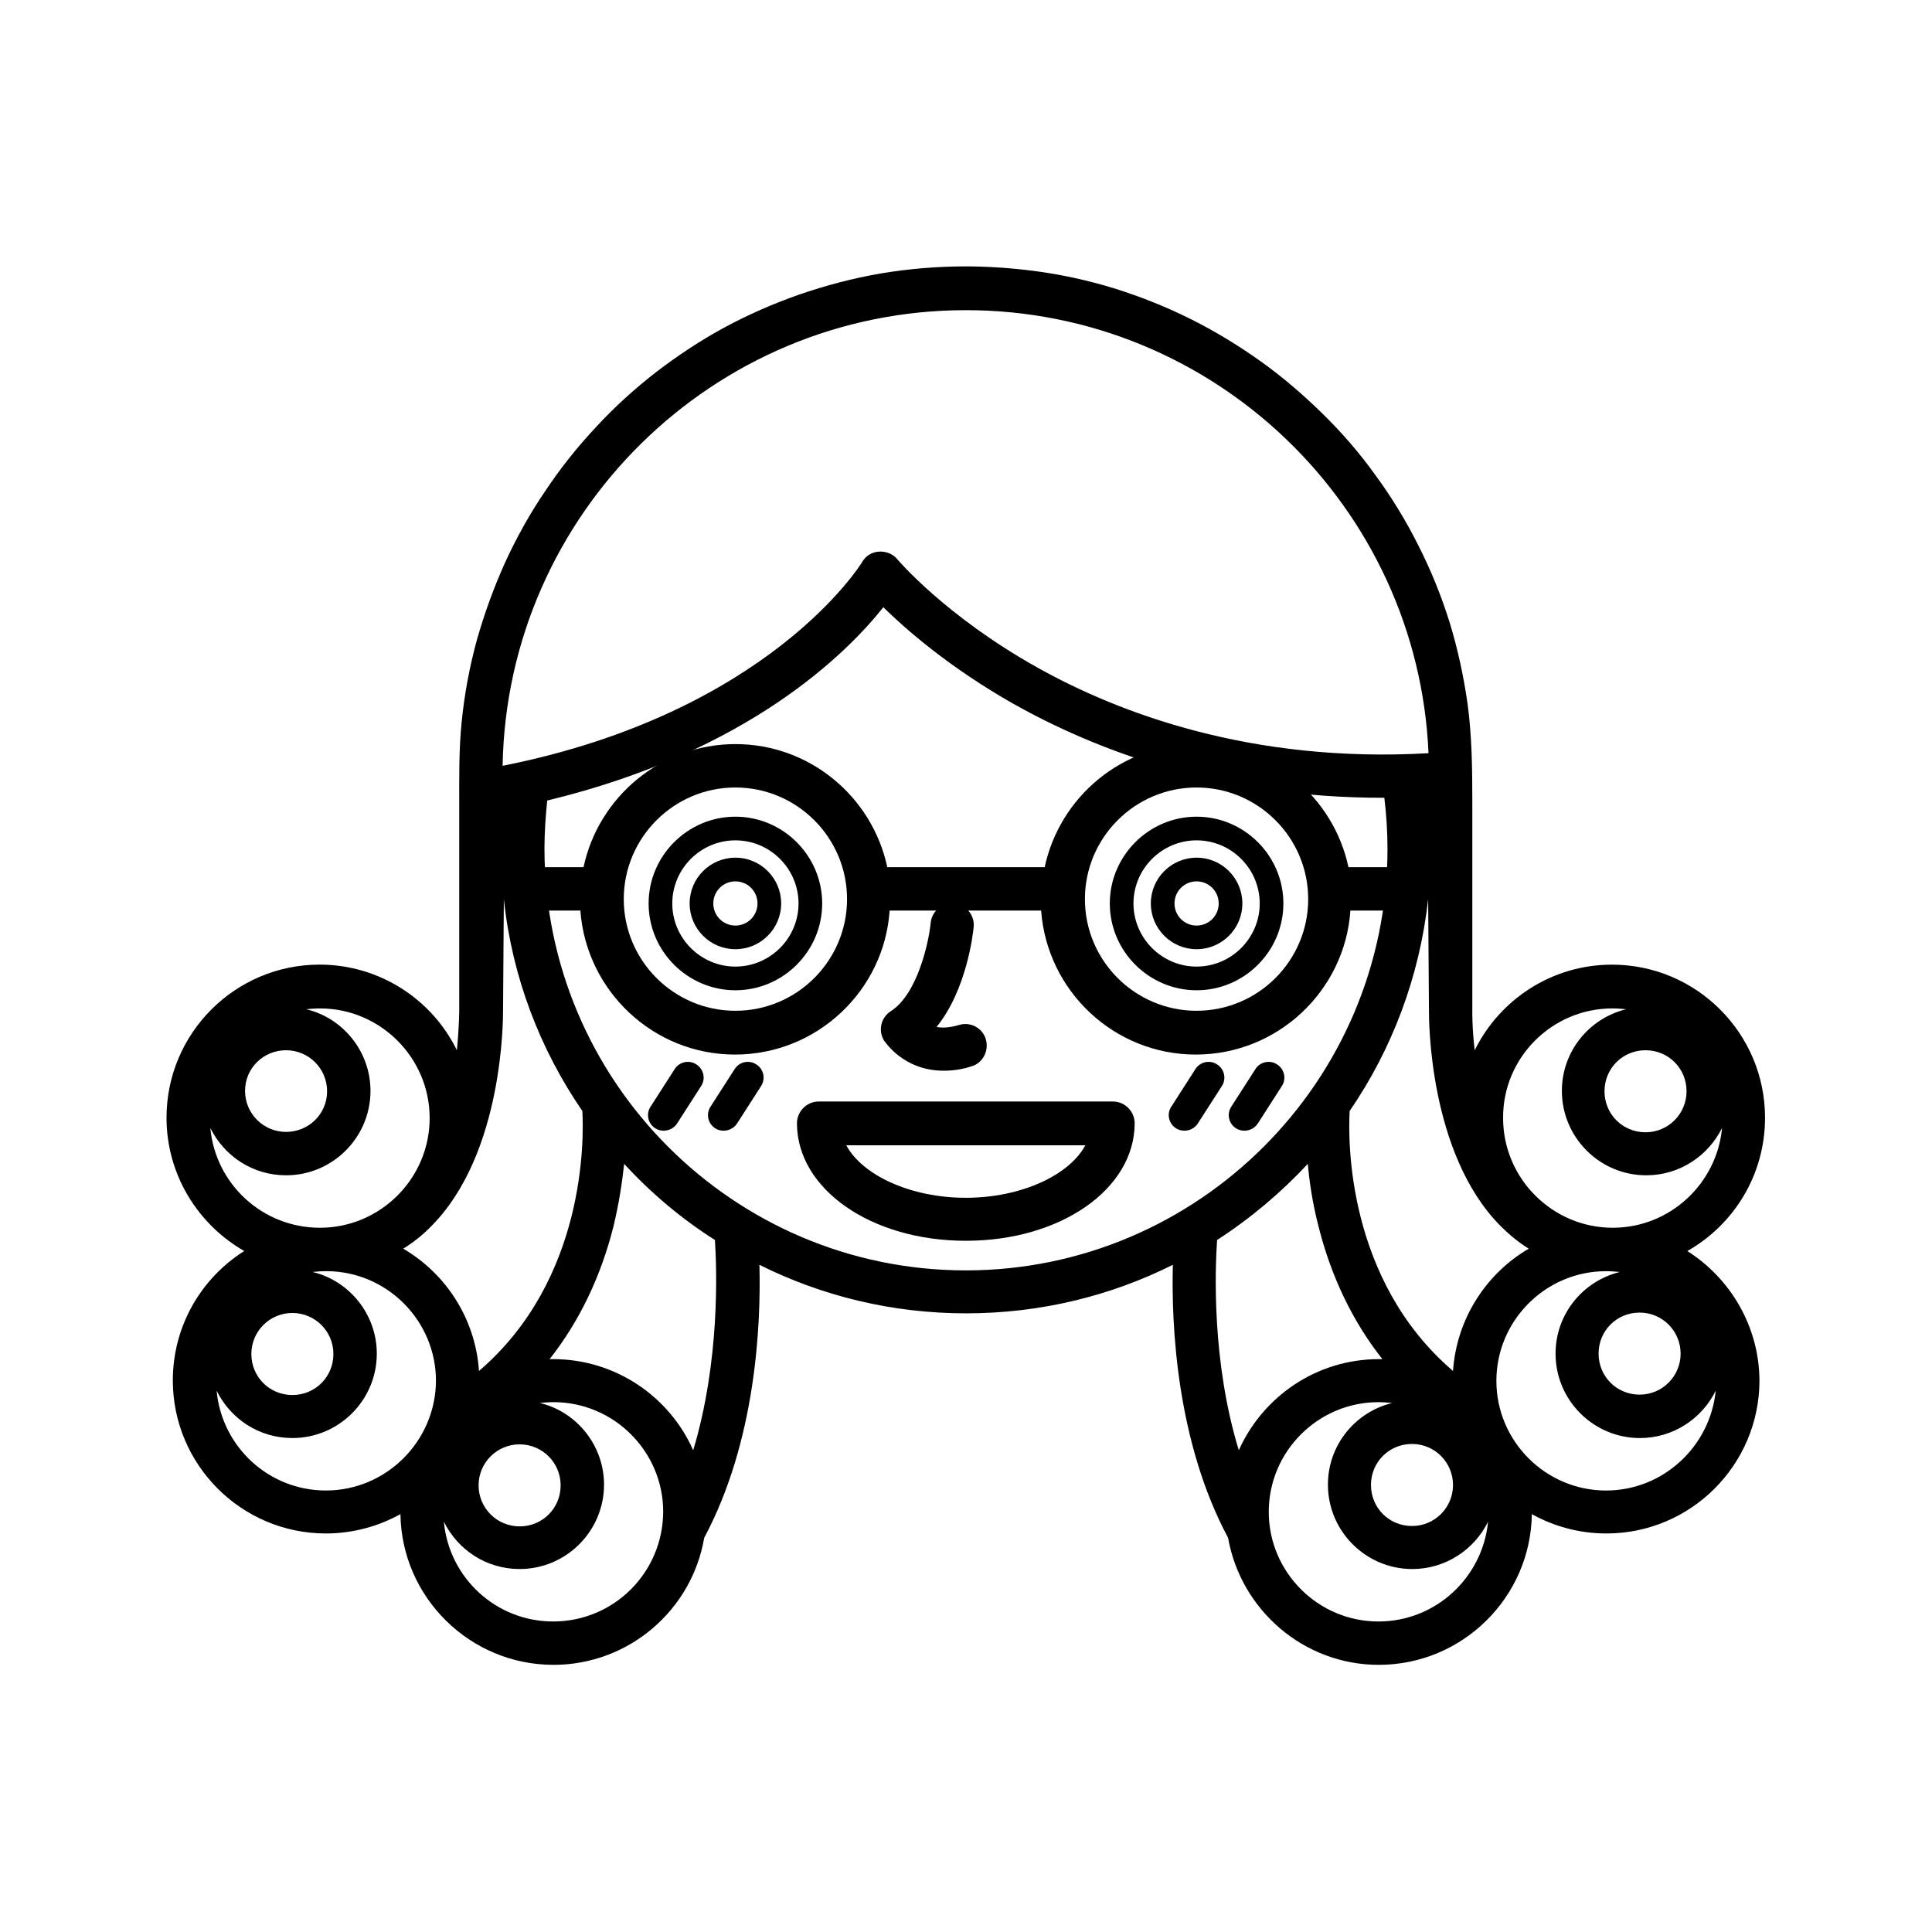
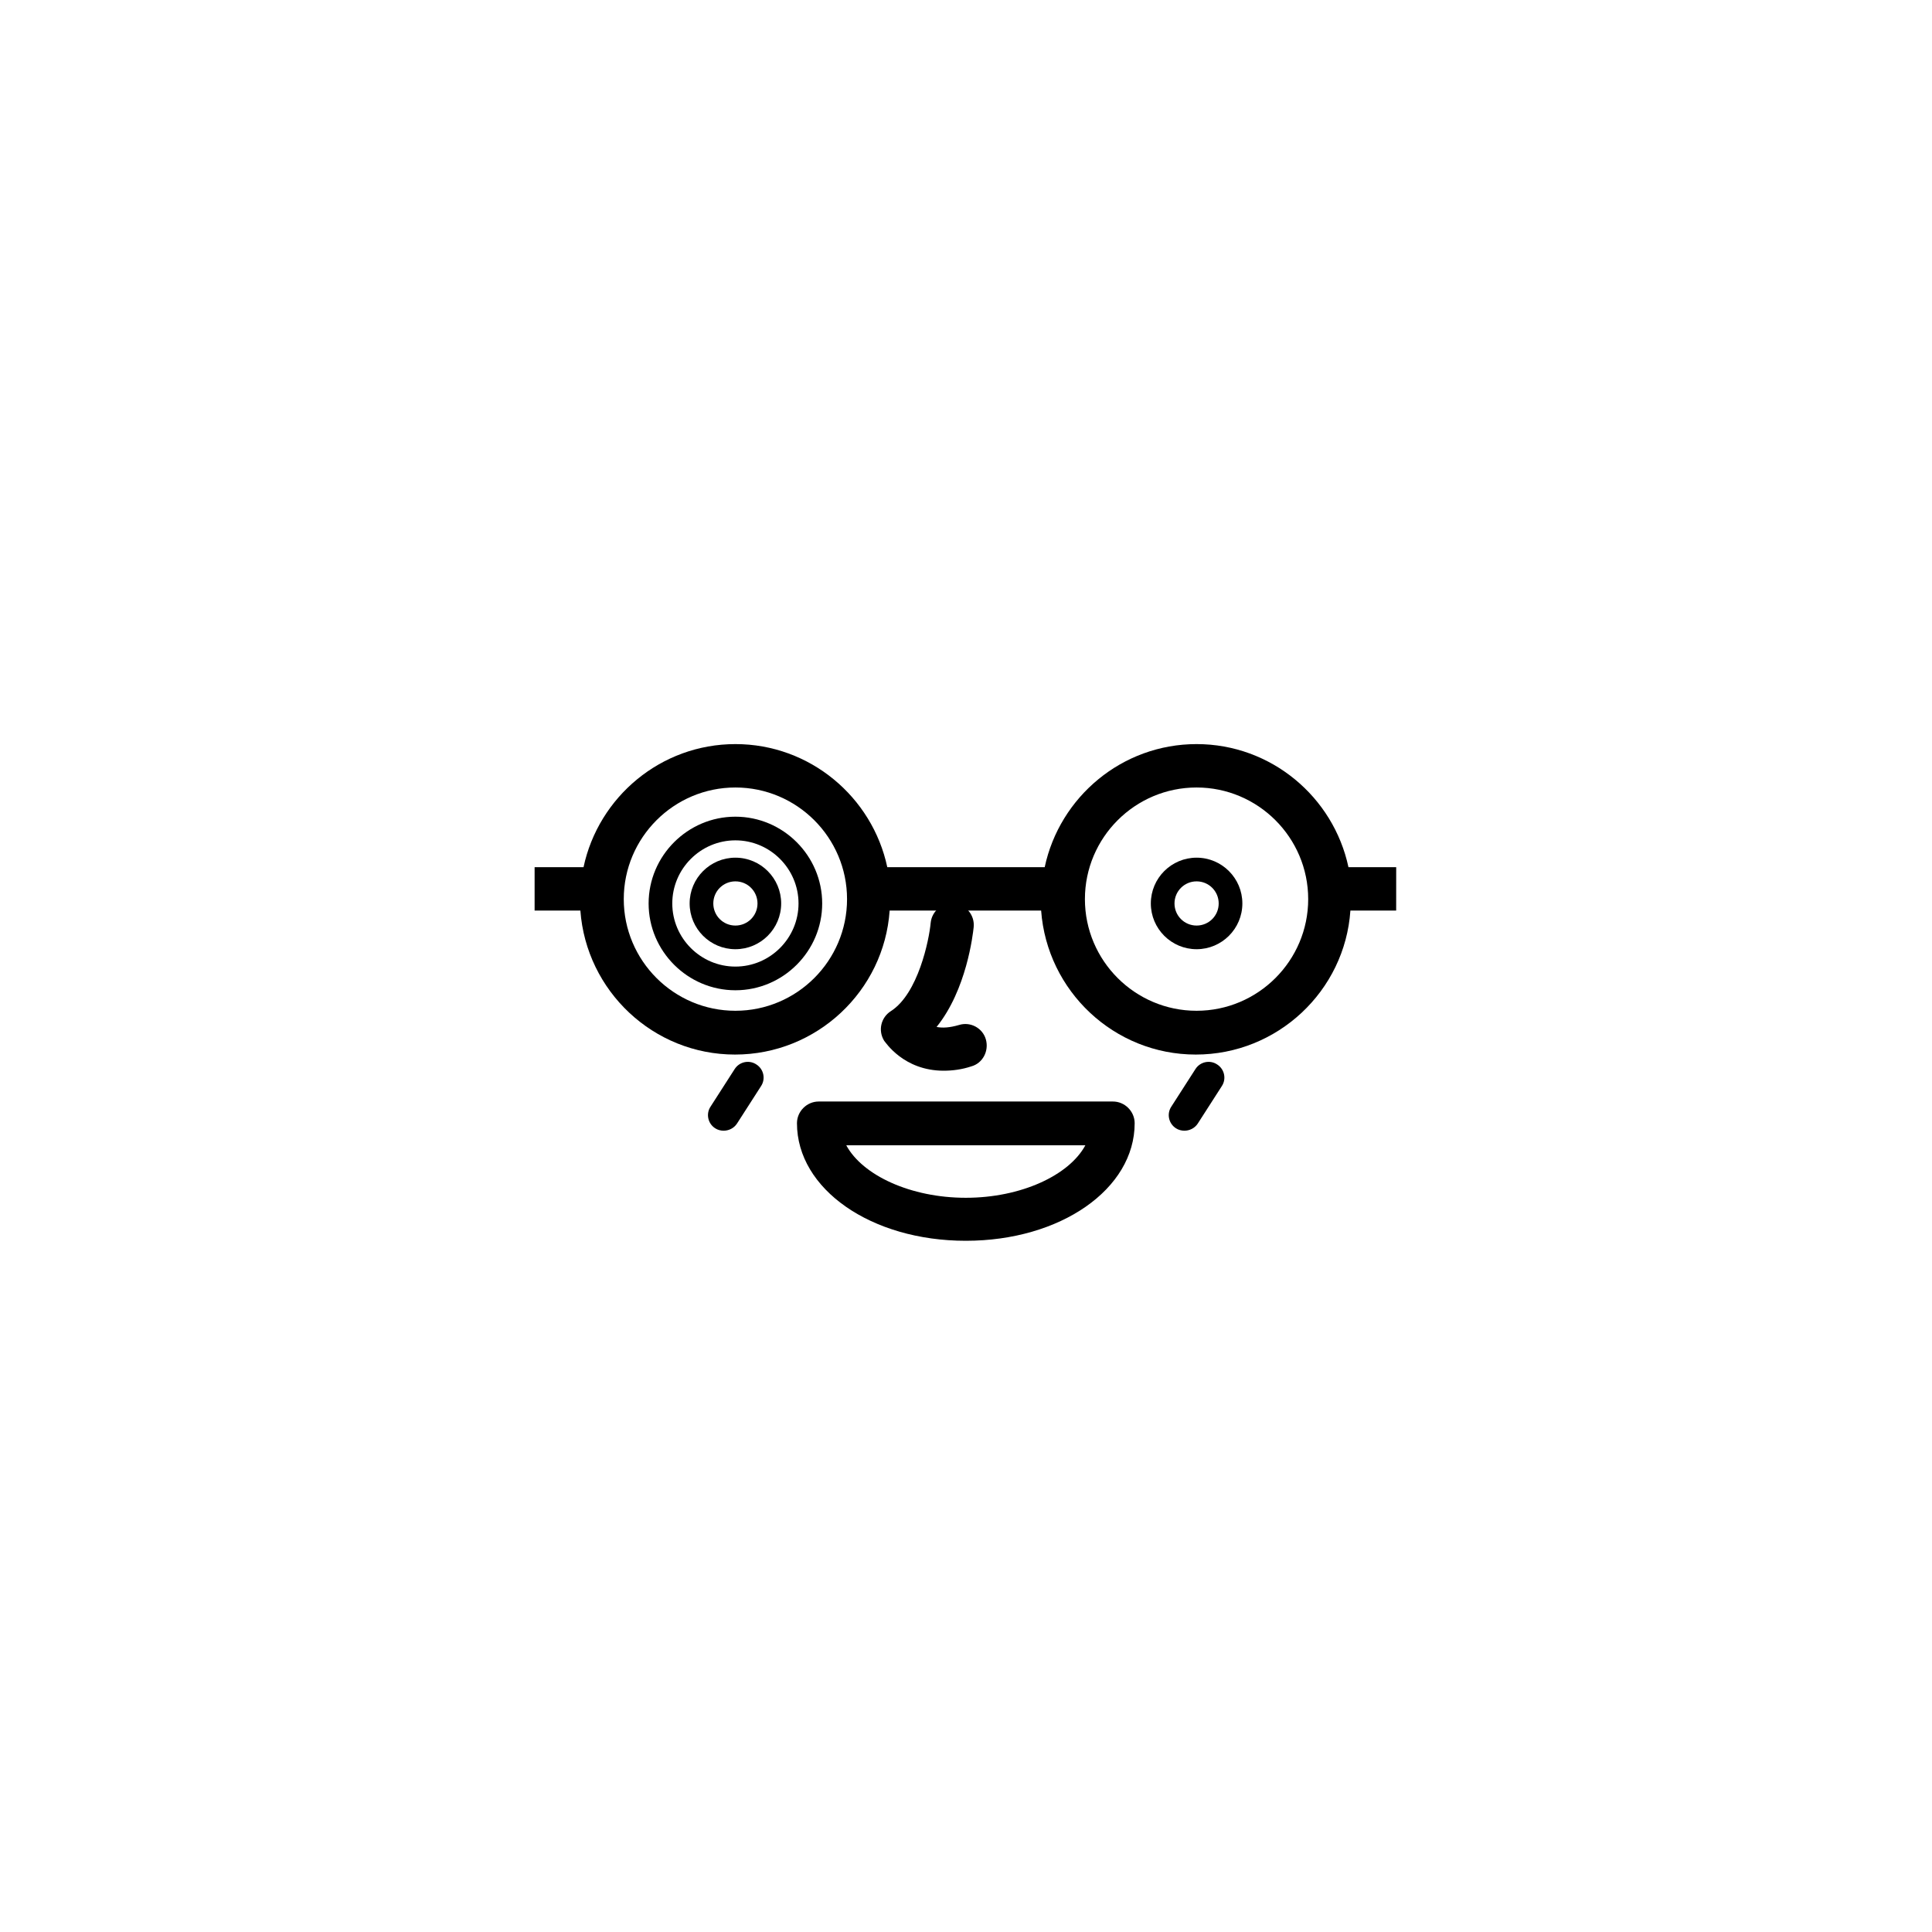
<svg xmlns="http://www.w3.org/2000/svg" fill="#000000" width="800px" height="800px" version="1.1" viewBox="144 144 512 512">
  <g>
    <path d="m394.09 427.75c-10.664 0-15.473-7.633-15.785-7.945-1.672-2.719-0.836-6.168 1.777-7.84 7.215-4.602 10.141-18.82 10.559-23.418 0.312-3.137 3.137-5.438 6.273-5.121 3.137 0.312 5.438 3.137 5.121 6.273-0.211 1.988-1.883 16.621-9.828 26.449 1.566 0.312 3.449 0.211 5.961-0.523 3.031-0.941 6.273 0.836 7.109 3.867 0.836 3.031-0.836 6.273-3.867 7.109-2.508 0.836-5.019 1.148-7.32 1.148z" />
    <path d="m399.95 472.82c-25.09 0-44.746-13.695-44.746-31.156 0-3.137 2.613-5.75 5.75-5.75h77.992c3.137 0 5.75 2.613 5.75 5.75 0 17.461-19.652 31.156-44.746 31.156zm-31.676-25.301c4.285 7.945 17.043 13.906 31.676 13.906 14.637 0 27.391-5.961 31.676-13.906z" />
-     <path d="m319.86 443.65c-0.73 0-1.566-0.211-2.195-0.629-1.988-1.254-2.508-3.867-1.254-5.75l6.379-9.934c1.254-1.988 3.867-2.508 5.75-1.254 1.988 1.254 2.508 3.867 1.254 5.75l-6.379 9.934c-0.836 1.254-2.195 1.883-3.555 1.883z" />
    <path d="m335.75 443.65c-0.73 0-1.566-0.211-2.195-0.629-1.988-1.254-2.508-3.867-1.254-5.75l6.379-9.934c1.254-1.988 3.867-2.508 5.75-1.254 1.988 1.254 2.508 3.867 1.254 5.75l-6.379 9.934c-0.836 1.254-2.195 1.883-3.555 1.883z" />
    <path d="m457.86 443.65c-0.73 0-1.566-0.211-2.195-0.629-1.988-1.254-2.508-3.867-1.254-5.75l6.379-9.934c1.254-1.988 3.867-2.508 5.75-1.254 1.988 1.254 2.508 3.867 1.254 5.75l-6.379 9.934c-0.836 1.254-2.195 1.883-3.555 1.883z" />
-     <path d="m473.76 443.65c-0.73 0-1.566-0.211-2.195-0.629-1.988-1.254-2.508-3.867-1.254-5.75l6.379-9.934c1.254-1.988 3.867-2.508 5.75-1.254 1.988 1.254 2.508 3.867 1.254 5.75l-6.379 9.934c-0.84 1.254-2.199 1.883-3.555 1.883z" />
-     <path d="m591.16 475.54c12.336-7.004 20.594-20.176 20.594-35.336 0-22.371-18.191-40.562-40.562-40.562-15.996 0-29.797 9.305-36.383 22.688-0.73-6.168-0.629-10.453-0.629-10.664v-0.105-6.273-15.16-18.191-15.578c0-8.676-0.105-17.25-1.254-25.824-1.047-7.316-2.613-14.637-4.809-21.746-2.195-7.004-4.914-13.695-8.258-20.281-3.242-6.481-7.004-12.648-11.293-18.504-4.184-5.856-8.887-11.293-14.008-16.309-5.121-5.019-10.559-9.723-16.414-13.906s-12.023-7.945-18.504-11.188-13.277-5.961-20.281-8.156c-7.109-2.195-14.426-3.766-21.746-4.703-5.856-0.73-11.812-1.148-17.668-1.148-7.527 0-15.16 0.629-22.582 1.883-7.316 1.254-14.426 3.137-21.434 5.539-6.898 2.406-13.59 5.332-19.969 8.781-6.379 3.449-12.336 7.422-18.086 11.812-5.644 4.391-10.977 9.199-15.891 14.531-4.914 5.227-9.41 10.871-13.383 16.832-4.078 5.961-7.633 12.336-10.664 18.922-3.031 6.691-5.539 13.59-7.527 20.594-1.988 7.215-3.344 14.531-4.078 21.953-0.73 7.316-0.629 14.531-0.629 21.852v16.203 18.504 14.637 4.914 0.105c0 0.105 0 4.391-0.629 10.664-6.586-13.488-20.492-22.688-36.383-22.688-22.371 0-40.562 18.191-40.562 40.562 0 15.16 8.363 28.332 20.594 35.336-11.395 7.215-18.922 19.863-18.922 34.293 0 22.371 18.191 40.562 40.562 40.562 7.109 0 13.906-1.883 19.758-5.121 0.312 22.059 18.398 39.938 40.562 39.938 19.969 0 36.695-14.531 39.938-33.664 13.695-25.613 15.055-56.352 14.637-72.348 16.52 8.258 35.129 12.859 54.781 12.859 19.656 0 38.266-4.602 54.781-12.859-0.418 15.891 0.941 46.73 14.637 72.348 3.344 19.027 19.969 33.664 39.938 33.664 22.164 0 40.25-17.879 40.562-39.938 5.856 3.242 12.547 5.121 19.758 5.121 22.371 0 40.562-18.191 40.562-40.562-0.09-14.316-7.719-27.07-19.117-34.281zm-0.207-42.344c0 5.961-4.809 10.871-10.871 10.871s-10.871-4.809-10.871-10.871 4.809-10.871 10.871-10.871 10.871 4.809 10.871 10.871zm-19.656-21.953c1.254 0 2.406 0.105 3.66 0.211-9.828 2.406-17.043 11.188-17.043 21.641 0 12.336 10.035 22.371 22.371 22.371 8.781 0 16.414-5.121 20.074-12.547-1.359 14.742-13.801 26.449-28.961 26.449-15.996 0-29.062-13.066-29.062-29.062-0.102-15.996 12.965-29.062 28.961-29.062zm18.086 91.477c0 5.961-4.809 10.871-10.871 10.871s-10.871-4.809-10.871-10.871 4.809-10.871 10.871-10.871 10.871 4.914 10.871 10.871zm-47.879-33.977c2.406 2.406 4.914 4.496 7.633 6.168-11.293 6.586-19.133 18.609-20.074 32.41-28.332-24.254-27.809-61.473-27.391-68.895 11.188-16.309 18.504-35.441 20.805-56.141l0.211 29.48c-0.004 2.195-0.109 37.738 18.816 56.977zm-12.441 68.793c0 5.961-4.809 10.871-10.871 10.871s-10.871-4.809-10.871-10.871 4.809-10.871 10.871-10.871c6.062-0.004 10.871 4.91 10.871 10.871zm-129.12-311.34c65.863 0 119.81 52.168 122.63 117.41-47.152 2.719-82.383-10.77-103.82-22.793-24.254-13.59-36.801-28.438-36.906-28.543-1.148-1.465-3.031-2.195-4.914-2.09-1.883 0.105-3.555 1.148-4.496 2.824-0.211 0.418-24.672 39.938-95.242 53.945 1.156-66.699 55.832-120.75 122.74-120.75zm-122.63 185.57 0.211-29.48c2.195 20.699 9.617 39.832 20.805 56.141 0.418 7.316 0.941 44.641-27.391 68.895-0.941-13.801-8.676-25.719-20.074-32.41 2.719-1.672 5.332-3.766 7.633-6.168 18.922-19.238 18.816-54.781 18.816-56.977zm4.391 115c5.961 0 10.871 4.809 10.871 10.871s-4.809 10.871-10.871 10.871c-5.961 0-10.871-4.809-10.871-10.871s4.914-10.871 10.871-10.871zm-61.891-104.44c5.961 0 10.871 4.809 10.871 10.871s-4.914 10.77-10.871 10.77c-5.961 0-10.871-4.809-10.871-10.871 0-6.066 4.91-10.77 10.871-10.77zm-20.074 20.594c3.66 7.422 11.188 12.547 20.074 12.547 12.336 0 22.371-10.035 22.371-22.371 0-10.453-7.316-19.34-17.043-21.641 1.148-0.105 2.406-0.211 3.66-0.211 15.996 0 29.062 13.066 29.062 29.062 0 15.996-13.066 29.062-29.062 29.062-15.262 0-27.703-11.602-29.062-26.449zm21.746 49.031c5.961 0 10.871 4.809 10.871 10.871s-4.809 10.871-10.871 10.871-10.871-4.809-10.871-10.871c0-6.059 4.914-10.871 10.871-10.871zm8.887 47.047c-15.16 0-27.602-11.605-28.961-26.449 3.66 7.422 11.188 12.547 20.074 12.547 12.336 0 22.371-10.035 22.371-22.371 0-10.453-7.316-19.34-17.043-21.641 1.148-0.105 2.406-0.211 3.66-0.211 15.996 0 29.062 13.066 29.062 29.062-0.098 15.996-13.168 29.062-29.164 29.062zm60.219 34.711c-15.16 0-27.602-11.605-28.961-26.449 3.66 7.422 11.188 12.547 20.074 12.547 12.336 0 22.371-10.035 22.371-22.371 0-10.453-7.316-19.34-17.043-21.641 1.148-0.105 2.406-0.211 3.66-0.211 15.996 0 29.062 13.066 29.062 29.062-0.098 16.098-13.062 29.062-29.164 29.062zm37.113-45.375c-6.273-14.219-20.594-24.148-37.113-24.148h-0.941c7.84-9.934 13.59-21.852 16.938-35.23 1.465-6.062 2.301-11.711 2.824-16.52 7.109 7.738 15.16 14.531 24.047 20.176 0.52 7.84 1.355 32.098-5.754 55.723zm-39.414-159.43c0-4.285 0.312-8.574 0.73-12.754 53.32-12.859 79.559-39.203 89.074-51.227 6.062 5.961 17.562 15.996 34.5 25.613 21.016 11.812 54.156 24.988 98.273 24.883 0.523 4.391 0.836 8.887 0.836 13.488 0 61.578-50.184 111.76-111.76 111.76-61.574-0.004-111.65-50.188-111.65-111.77zm178.25 103.71c8.887-5.75 16.938-12.547 24.047-20.176 0.418 4.809 1.254 10.453 2.824 16.52 3.344 13.383 9.094 25.301 16.938 35.23h-0.941c-16.52 0-30.738 9.934-37.113 24.148-7.219-23.625-6.277-47.883-5.754-55.723zm42.758 101.1c-15.996 0-29.062-13.066-29.062-29.062s13.066-29.062 29.062-29.062c1.254 0 2.406 0.105 3.66 0.211-9.828 2.406-17.043 11.188-17.043 21.641 0 12.336 10.035 22.371 22.371 22.371 8.781 0 16.414-5.121 20.074-12.547-1.461 14.844-13.902 26.449-29.062 26.449zm60.324-34.711c-15.996 0-29.062-13.066-29.062-29.062 0-15.996 13.066-29.062 29.062-29.062 1.254 0 2.406 0.105 3.66 0.211-9.828 2.406-17.043 11.188-17.043 21.641 0 12.336 10.035 22.371 22.371 22.371 8.781 0 16.414-5.121 20.074-12.547-1.461 14.742-13.902 26.449-29.062 26.449z" />
    <path d="m514.32 373.81h-12.965c-3.973-18.609-20.492-32.617-40.25-32.617-19.758 0-36.277 14.008-40.25 32.617h-41.715c-3.973-18.609-20.492-32.617-40.25-32.617s-36.277 14.008-40.25 32.617h-12.965v11.5h12.129c1.566 21.328 19.34 38.16 40.98 38.16s39.52-16.832 40.98-38.16h40.145c1.566 21.328 19.34 38.16 40.98 38.16s39.52-16.832 40.98-38.16h12.129l0.008-11.5zm-175.43 38.055c-16.309 0-29.586-13.277-29.586-29.586s13.277-29.586 29.586-29.586 29.586 13.277 29.586 29.586-13.277 29.586-29.586 29.586zm122.21 0c-16.309 0-29.586-13.277-29.586-29.586s13.277-29.586 29.586-29.586c16.309 0 29.586 13.277 29.586 29.586s-13.277 29.586-29.586 29.586z" />
    <path d="m338.89 406.43c-12.648 0-23-10.352-23-23 0-12.648 10.352-23 23-23s23 10.352 23 23c0 12.648-10.348 23-23 23zm0-39.73c-9.199 0-16.727 7.527-16.727 16.727s7.527 16.727 16.727 16.727 16.727-7.527 16.727-16.727-7.527-16.727-16.727-16.727z" />
-     <path d="m461.11 406.43c-12.648 0-23-10.352-23-23 0-12.648 10.352-23 23-23 12.648 0 23 10.352 23 23 0 12.648-10.348 23-23 23zm0-39.73c-9.199 0-16.727 7.527-16.727 16.727s7.527 16.727 16.727 16.727 16.727-7.527 16.727-16.727-7.527-16.727-16.727-16.727z" />
    <path d="m461.11 395.55c-6.691 0-12.129-5.438-12.129-12.129 0-6.691 5.438-12.129 12.129-12.129 6.691 0 12.129 5.438 12.129 12.129 0 6.691-5.438 12.129-12.129 12.129zm0-17.98c-3.242 0-5.856 2.613-5.856 5.856 0 3.242 2.613 5.856 5.856 5.856 3.242 0 5.856-2.613 5.856-5.856 0-3.242-2.613-5.856-5.856-5.856z" />
    <path d="m338.89 395.55c-6.691 0-12.129-5.438-12.129-12.129 0-6.691 5.438-12.129 12.129-12.129s12.129 5.438 12.129 12.129c0 6.691-5.438 12.129-12.129 12.129zm0-17.98c-3.242 0-5.856 2.613-5.856 5.856 0 3.242 2.613 5.856 5.856 5.856s5.856-2.613 5.856-5.856c0-3.242-2.613-5.856-5.856-5.856z" />
  </g>
</svg>